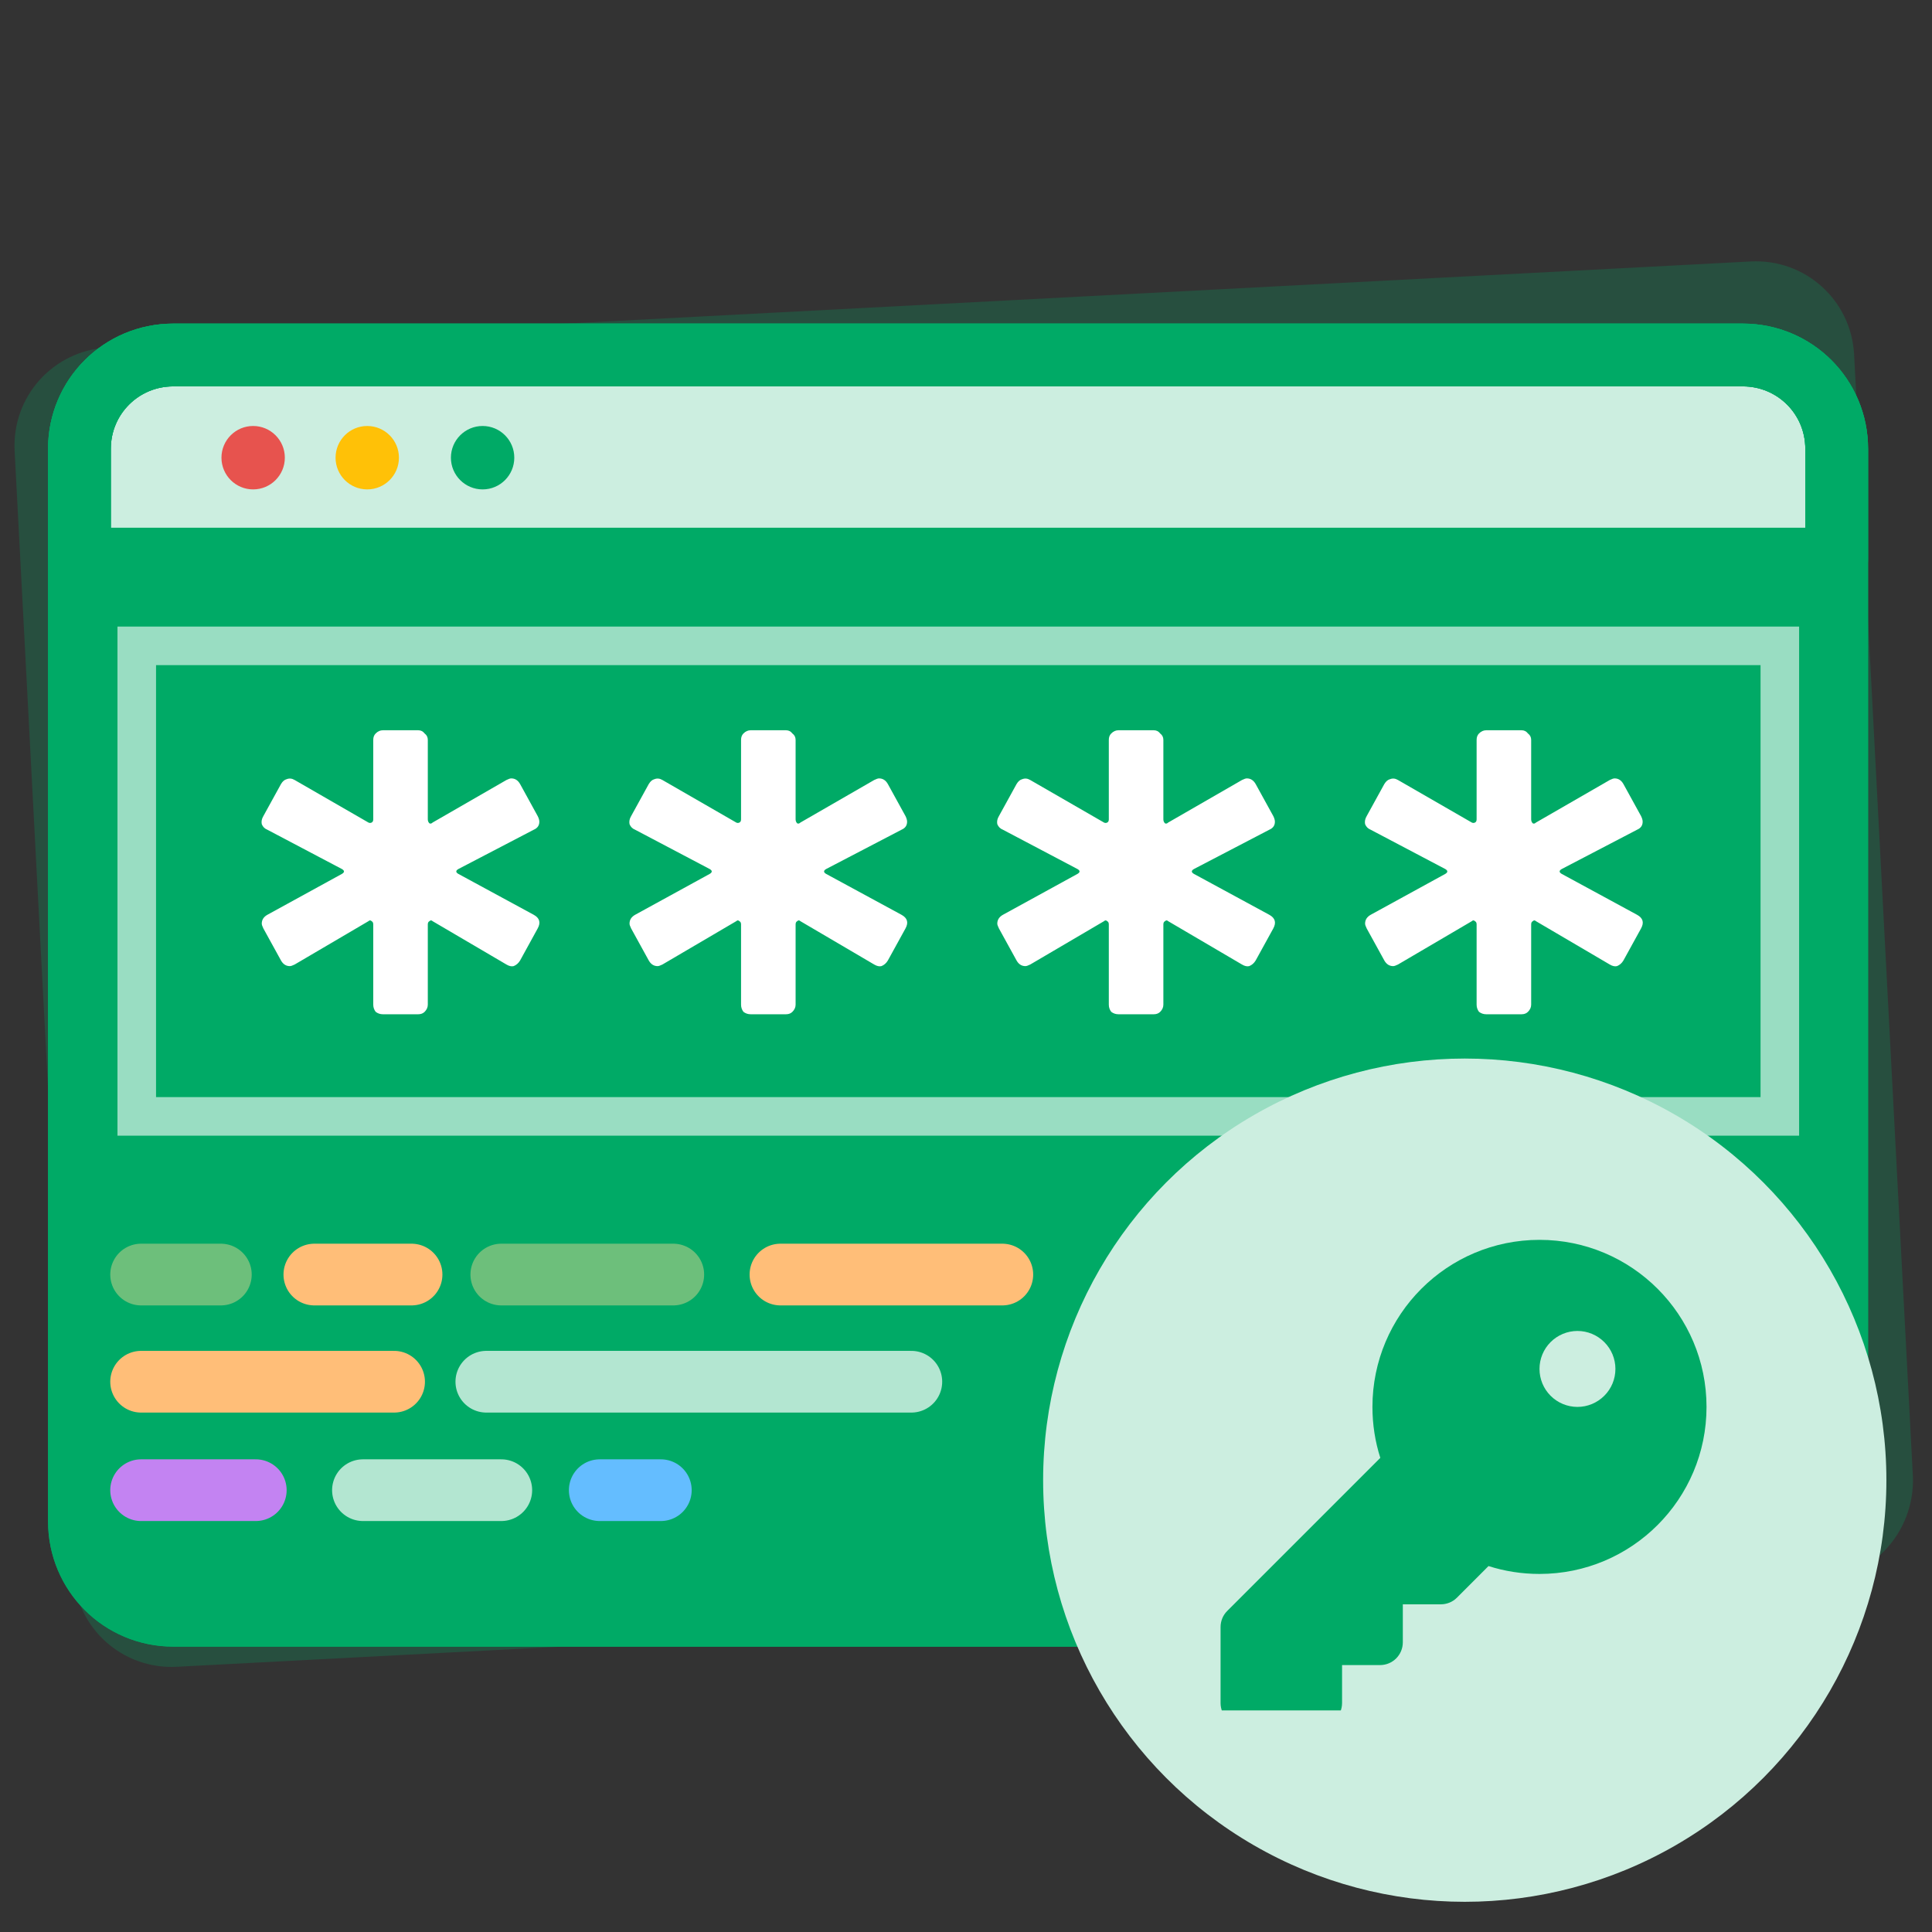
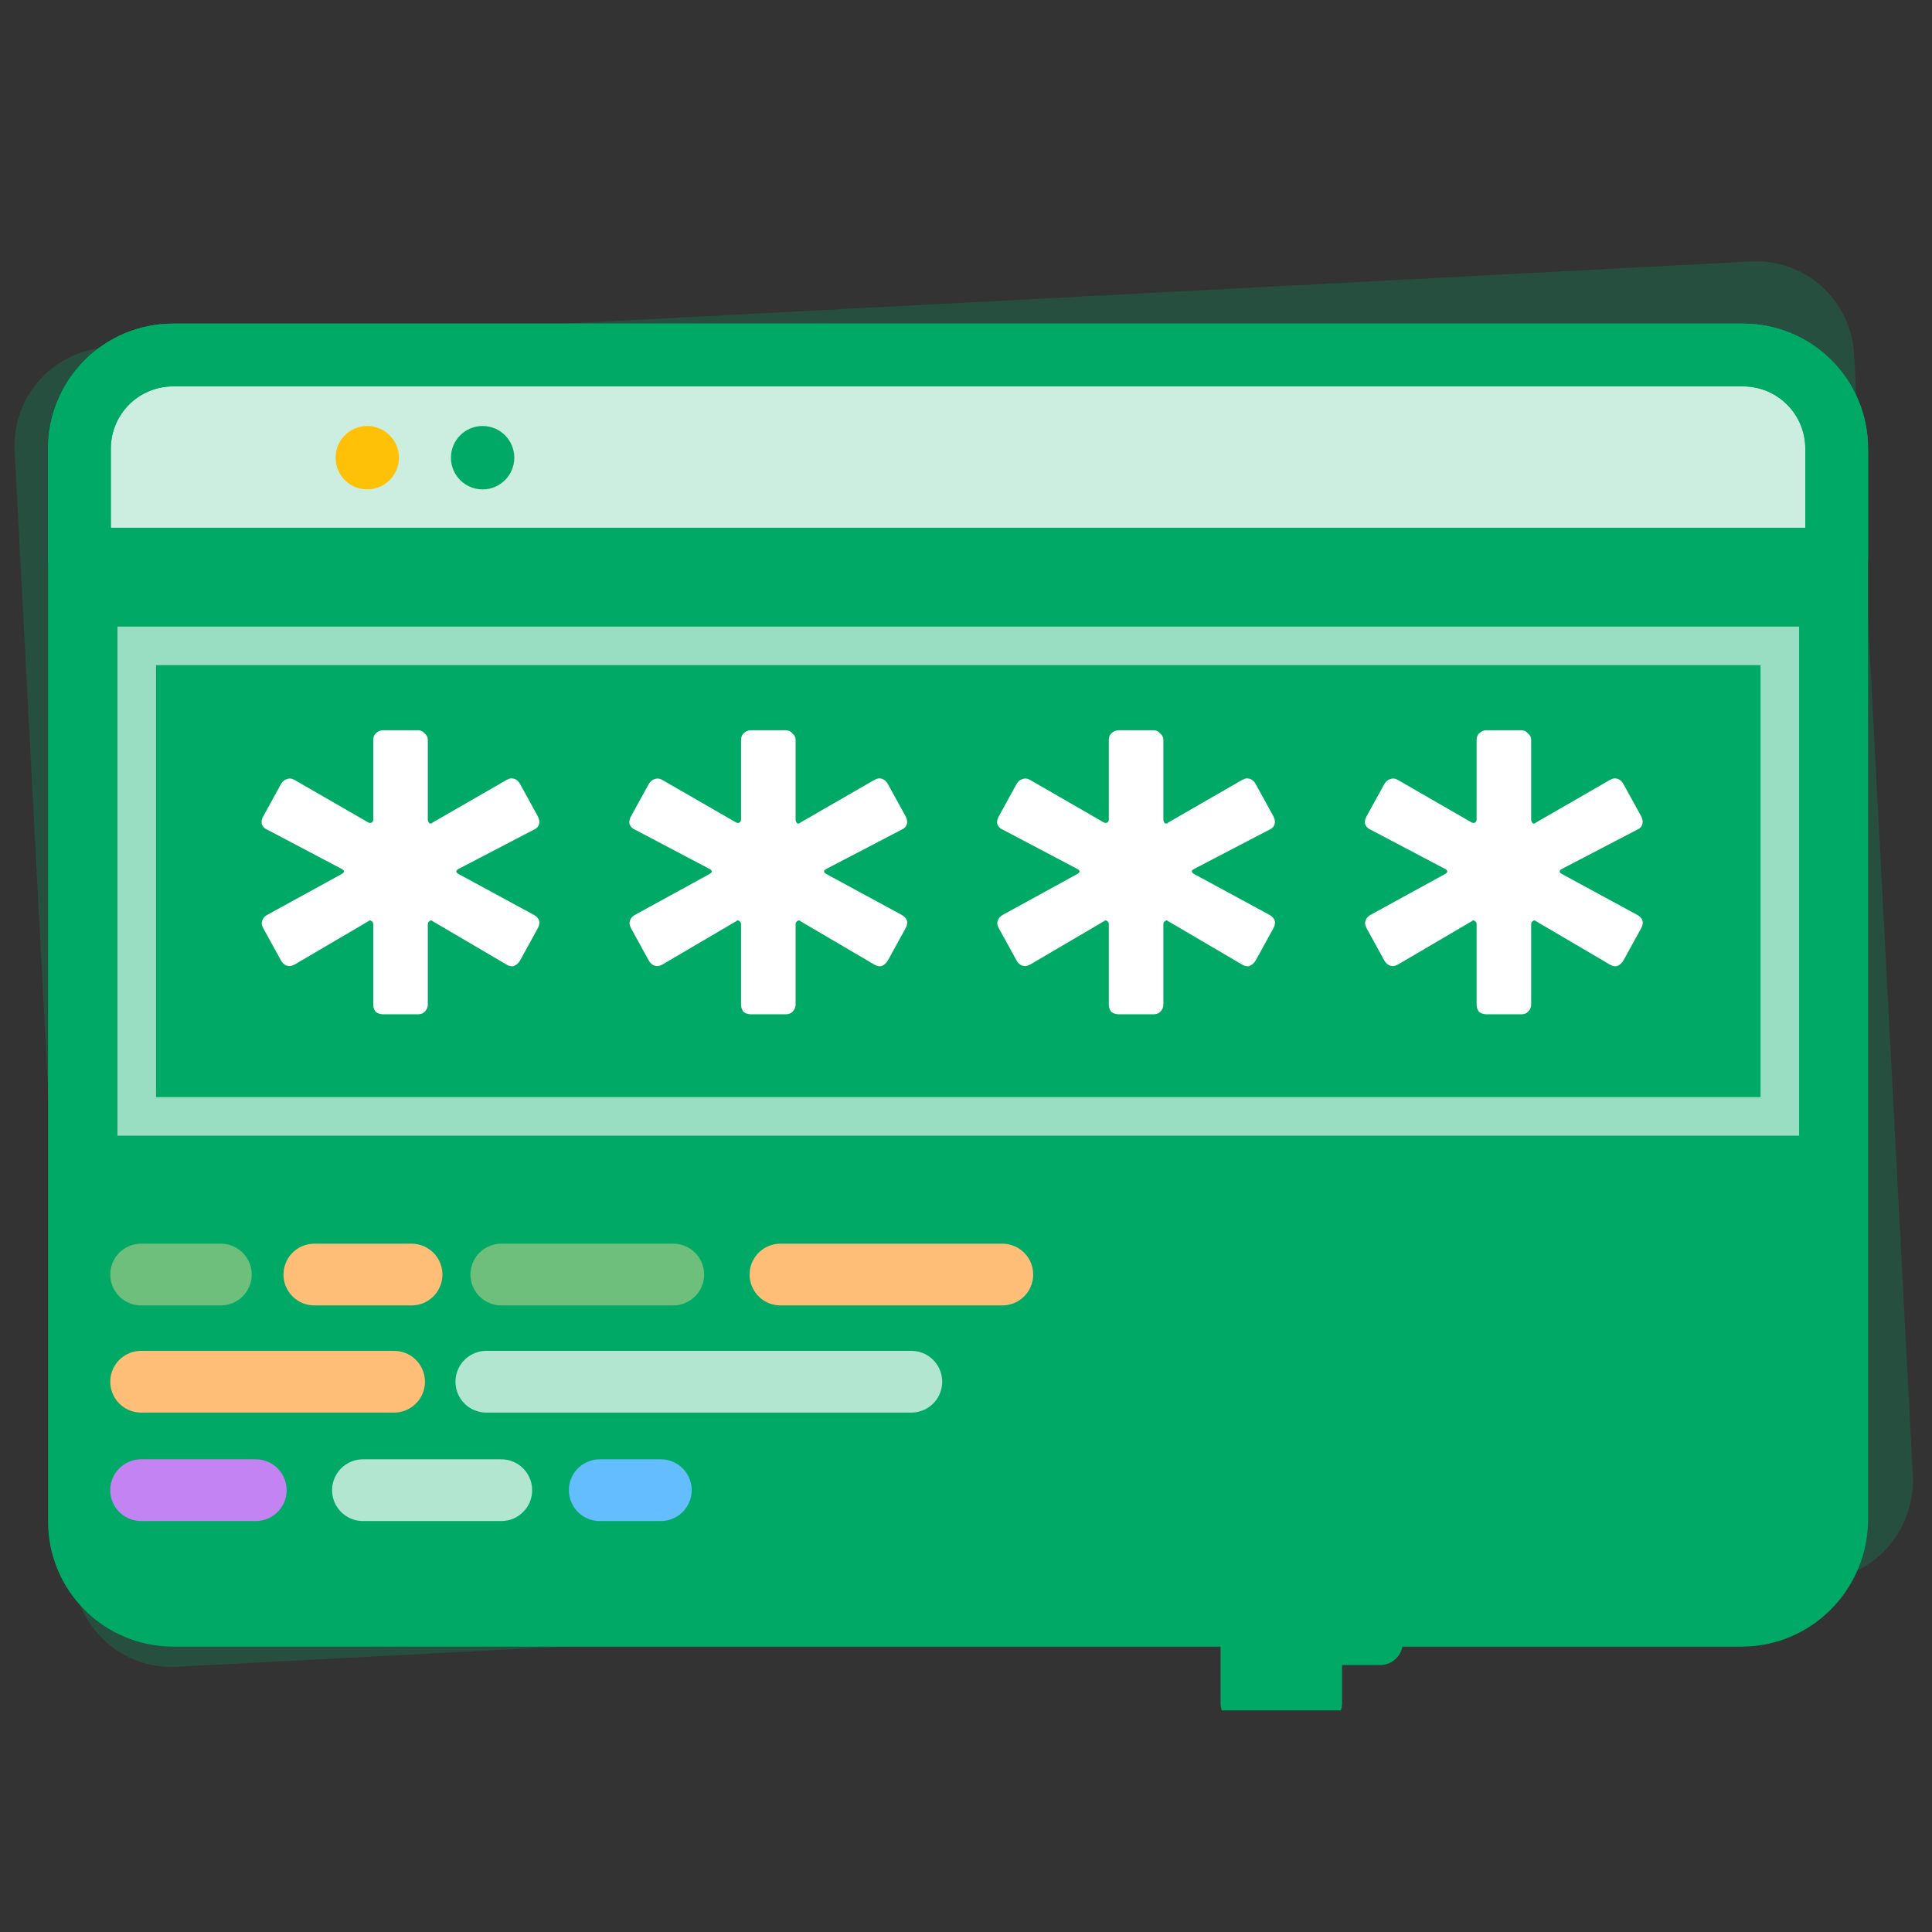
<svg xmlns="http://www.w3.org/2000/svg" width="51" height="51" viewBox="0 0 51 51" fill="none">
  <rect x="0" y="0" width="51" height="51" fill="#333333" stroke="none" />
  <path d="M48.005 41.728L4.668 43.999C3.231 44.075 2.014 42.979 1.939 41.543L0.386 11.903C0.311 10.467 1.406 9.25 2.843 9.175L46.215 6.902C47.652 6.827 48.868 7.922 48.944 9.359L50.497 38.998C50.537 40.436 49.442 41.653 48.005 41.728Z" fill="#00AA66" fill-opacity="0.24" />
  <path d="M45.974 42.638H4.574C3.202 42.638 2.097 41.534 2.097 40.161V11.848C2.097 10.475 3.202 9.371 4.574 9.371H46.007C47.379 9.371 48.484 10.475 48.484 11.848V40.161C48.45 41.534 47.346 42.638 45.974 42.638Z" fill="#00AA66" />
  <path d="M48.45 14.759H2.097V11.848C2.097 10.475 3.202 9.371 4.574 9.371H46.007C47.379 9.371 48.484 10.475 48.484 11.848V14.759H48.45Z" fill="white" fill-opacity="0.8" />
  <path d="M45.974 42.638H4.574C3.202 42.638 2.097 41.534 2.097 40.161V11.848C2.097 10.475 3.202 9.371 4.574 9.371H46.007C47.379 9.371 48.484 10.475 48.484 11.848V40.161C48.45 41.534 47.346 42.638 45.974 42.638Z" stroke="#00AA66" stroke-width="1.657" stroke-miterlimit="10" stroke-linecap="round" stroke-linejoin="round" />
-   <path d="M45.974 42.638H4.574C3.202 42.638 2.097 41.534 2.097 40.161V11.848C2.097 10.475 3.202 9.371 4.574 9.371H46.007C47.379 9.371 48.484 10.475 48.484 11.848V40.161C48.45 41.534 47.346 42.638 45.974 42.638Z" stroke="#00AA66" stroke-width="1.657" stroke-miterlimit="10" stroke-linecap="round" stroke-linejoin="round" />
  <path d="M48.45 14.759H2.097V11.848C2.097 10.475 3.202 9.371 4.574 9.371H46.007C47.379 9.371 48.484 10.475 48.484 11.848V14.759H48.45Z" stroke="#00AA66" stroke-width="1.657" stroke-miterlimit="10" stroke-linecap="round" stroke-linejoin="round" />
-   <path d="M6.682 12.919C7.144 12.919 7.519 12.544 7.519 12.082C7.519 11.62 7.144 11.245 6.682 11.245C6.22 11.245 5.846 11.62 5.846 12.082C5.846 12.544 6.22 12.919 6.682 12.919Z" fill="#E7534E" />
  <path d="M9.694 12.919C10.156 12.919 10.531 12.544 10.531 12.082C10.531 11.62 10.156 11.245 9.694 11.245C9.232 11.245 8.858 11.62 8.858 12.082C8.858 12.544 9.232 12.919 9.694 12.919Z" fill="#FFC107" />
  <path d="M12.74 12.919C13.202 12.919 13.576 12.544 13.576 12.082C13.576 11.62 13.202 11.245 12.74 11.245C12.278 11.245 11.903 11.62 11.903 12.082C11.903 12.544 12.278 12.919 12.74 12.919Z" fill="#00AA66" />
  <path d="M10.107 26.774C10.037 26.774 9.973 26.753 9.917 26.71C9.874 26.654 9.853 26.59 9.853 26.52V24.402C9.853 24.36 9.839 24.332 9.811 24.317C9.783 24.289 9.754 24.289 9.726 24.317L7.778 25.461C7.721 25.489 7.679 25.503 7.651 25.503C7.552 25.503 7.474 25.454 7.418 25.355L6.952 24.508C6.924 24.452 6.91 24.409 6.91 24.381C6.91 24.282 6.959 24.204 7.058 24.148L9.027 23.068C9.098 23.026 9.098 22.983 9.027 22.941L7.058 21.903C6.987 21.875 6.938 21.826 6.91 21.755C6.895 21.684 6.91 21.614 6.952 21.543L7.418 20.696C7.46 20.626 7.51 20.583 7.566 20.569C7.637 20.541 7.707 20.548 7.778 20.59L9.726 21.713C9.754 21.727 9.783 21.727 9.811 21.713C9.839 21.699 9.853 21.67 9.853 21.628V19.531C9.853 19.461 9.874 19.404 9.917 19.362C9.973 19.305 10.037 19.277 10.107 19.277H11.039C11.11 19.277 11.166 19.305 11.209 19.362C11.265 19.404 11.293 19.461 11.293 19.531V21.628C11.293 21.67 11.307 21.706 11.336 21.734C11.364 21.748 11.392 21.741 11.42 21.713L13.369 20.59C13.425 20.562 13.467 20.548 13.496 20.548C13.595 20.548 13.672 20.597 13.729 20.696L14.194 21.543C14.223 21.6 14.237 21.649 14.237 21.692C14.237 21.79 14.188 21.861 14.089 21.903L12.098 22.941C12.027 22.983 12.027 23.026 12.098 23.068L14.089 24.148C14.244 24.233 14.279 24.353 14.194 24.508L13.729 25.355C13.686 25.426 13.63 25.475 13.559 25.503C13.503 25.517 13.439 25.503 13.369 25.461L11.42 24.317C11.392 24.289 11.364 24.289 11.336 24.317C11.307 24.332 11.293 24.36 11.293 24.402V26.52C11.293 26.59 11.265 26.654 11.209 26.71C11.166 26.753 11.11 26.774 11.039 26.774H10.107ZM19.816 26.774C19.745 26.774 19.682 26.753 19.625 26.71C19.583 26.654 19.562 26.59 19.562 26.52V24.402C19.562 24.36 19.548 24.332 19.519 24.317C19.491 24.289 19.463 24.289 19.435 24.317L17.486 25.461C17.43 25.489 17.387 25.503 17.359 25.503C17.26 25.503 17.183 25.454 17.126 25.355L16.66 24.508C16.632 24.452 16.618 24.409 16.618 24.381C16.618 24.282 16.667 24.204 16.766 24.148L18.736 23.068C18.806 23.026 18.806 22.983 18.736 22.941L16.766 21.903C16.696 21.875 16.646 21.826 16.618 21.755C16.604 21.684 16.618 21.614 16.66 21.543L17.126 20.696C17.169 20.626 17.218 20.583 17.274 20.569C17.345 20.541 17.416 20.548 17.486 20.59L19.435 21.713C19.463 21.727 19.491 21.727 19.519 21.713C19.548 21.699 19.562 21.67 19.562 21.628V19.531C19.562 19.461 19.583 19.404 19.625 19.362C19.682 19.305 19.745 19.277 19.816 19.277H20.748C20.818 19.277 20.875 19.305 20.917 19.362C20.974 19.404 21.002 19.461 21.002 19.531V21.628C21.002 21.67 21.016 21.706 21.044 21.734C21.072 21.748 21.101 21.741 21.129 21.713L23.077 20.59C23.134 20.562 23.176 20.548 23.204 20.548C23.303 20.548 23.381 20.597 23.437 20.696L23.903 21.543C23.931 21.6 23.945 21.649 23.945 21.692C23.945 21.79 23.896 21.861 23.797 21.903L21.806 22.941C21.736 22.983 21.736 23.026 21.806 23.068L23.797 24.148C23.953 24.233 23.988 24.353 23.903 24.508L23.437 25.355C23.395 25.426 23.338 25.475 23.268 25.503C23.211 25.517 23.148 25.503 23.077 25.461L21.129 24.317C21.101 24.289 21.072 24.289 21.044 24.317C21.016 24.332 21.002 24.36 21.002 24.402V26.52C21.002 26.59 20.974 26.654 20.917 26.71C20.875 26.753 20.818 26.774 20.748 26.774H19.816ZM29.524 26.774C29.454 26.774 29.39 26.753 29.334 26.71C29.291 26.654 29.27 26.59 29.27 26.52V24.402C29.27 24.36 29.256 24.332 29.228 24.317C29.2 24.289 29.171 24.289 29.143 24.317L27.195 25.461C27.138 25.489 27.096 25.503 27.068 25.503C26.969 25.503 26.891 25.454 26.835 25.355L26.369 24.508C26.341 24.452 26.326 24.409 26.326 24.381C26.326 24.282 26.376 24.204 26.475 24.148L28.444 23.068C28.515 23.026 28.515 22.983 28.444 22.941L26.475 21.903C26.404 21.875 26.355 21.826 26.326 21.755C26.312 21.684 26.326 21.614 26.369 21.543L26.835 20.696C26.877 20.626 26.927 20.583 26.983 20.569C27.054 20.541 27.124 20.548 27.195 20.59L29.143 21.713C29.171 21.727 29.2 21.727 29.228 21.713C29.256 21.699 29.27 21.67 29.27 21.628V19.531C29.27 19.461 29.291 19.404 29.334 19.362C29.39 19.305 29.454 19.277 29.524 19.277H30.456C30.527 19.277 30.583 19.305 30.626 19.362C30.682 19.404 30.71 19.461 30.71 19.531V21.628C30.71 21.67 30.724 21.706 30.753 21.734C30.781 21.748 30.809 21.741 30.837 21.713L32.786 20.59C32.842 20.562 32.885 20.548 32.913 20.548C33.012 20.548 33.089 20.597 33.146 20.696L33.612 21.543C33.64 21.6 33.654 21.649 33.654 21.692C33.654 21.79 33.605 21.861 33.506 21.903L31.515 22.941C31.444 22.983 31.444 23.026 31.515 23.068L33.506 24.148C33.661 24.233 33.696 24.353 33.612 24.508L33.146 25.355C33.103 25.426 33.047 25.475 32.976 25.503C32.92 25.517 32.856 25.503 32.786 25.461L30.837 24.317C30.809 24.289 30.781 24.289 30.753 24.317C30.724 24.332 30.71 24.36 30.71 24.402V26.52C30.71 26.59 30.682 26.654 30.626 26.71C30.583 26.753 30.527 26.774 30.456 26.774H29.524ZM39.233 26.774C39.162 26.774 39.099 26.753 39.042 26.71C39 26.654 38.979 26.59 38.979 26.52V24.402C38.979 24.36 38.965 24.332 38.936 24.317C38.908 24.289 38.88 24.289 38.852 24.317L36.903 25.461C36.847 25.489 36.804 25.503 36.776 25.503C36.678 25.503 36.6 25.454 36.543 25.355L36.077 24.508C36.049 24.452 36.035 24.409 36.035 24.381C36.035 24.282 36.084 24.204 36.183 24.148L38.153 23.068C38.223 23.026 38.223 22.983 38.153 22.941L36.183 21.903C36.113 21.875 36.063 21.826 36.035 21.755C36.021 21.684 36.035 21.614 36.077 21.543L36.543 20.696C36.586 20.626 36.635 20.583 36.692 20.569C36.762 20.541 36.833 20.548 36.903 20.59L38.852 21.713C38.88 21.727 38.908 21.727 38.936 21.713C38.965 21.699 38.979 21.67 38.979 21.628V19.531C38.979 19.461 39 19.404 39.042 19.362C39.099 19.305 39.162 19.277 39.233 19.277H40.165C40.235 19.277 40.292 19.305 40.334 19.362C40.391 19.404 40.419 19.461 40.419 19.531V21.628C40.419 21.67 40.433 21.706 40.461 21.734C40.489 21.748 40.518 21.741 40.546 21.713L42.494 20.59C42.551 20.562 42.593 20.548 42.621 20.548C42.72 20.548 42.798 20.597 42.854 20.696L43.32 21.543C43.348 21.6 43.362 21.649 43.362 21.692C43.362 21.79 43.313 21.861 43.214 21.903L41.224 22.941C41.153 22.983 41.153 23.026 41.224 23.068L43.214 24.148C43.37 24.233 43.405 24.353 43.32 24.508L42.854 25.355C42.812 25.426 42.755 25.475 42.685 25.503C42.628 25.517 42.565 25.503 42.494 25.461L40.546 24.317C40.518 24.289 40.489 24.289 40.461 24.317C40.433 24.332 40.419 24.36 40.419 24.402V26.52C40.419 26.59 40.391 26.654 40.334 26.71C40.292 26.753 40.235 26.774 40.165 26.774H39.233Z" fill="white" />
  <rect x="3.61" y="17.049" width="43.373" height="12.421" stroke="#99DDC2" stroke-width="1.018" />
  <g clip-path="url(#clip0_12967_37711)">
-     <circle cx="38.666" cy="39.073" r="11.13" fill="#CCEEE0" />
    <g clip-path="url(#clip1_12967_37711)">
      <path d="M40.639 41.548C43.074 41.548 45.048 39.574 45.048 37.139C45.048 34.703 43.074 32.729 40.639 32.729C38.203 32.729 36.229 34.703 36.229 37.139C36.229 37.607 36.301 38.061 36.437 38.484L32.395 42.526C32.282 42.638 32.22 42.791 32.22 42.952V44.956C32.22 45.289 32.488 45.557 32.821 45.557H34.826C35.159 45.557 35.427 45.289 35.427 44.956V43.954H36.429C36.762 43.954 37.031 43.686 37.031 43.352V42.35H38.033C38.193 42.35 38.346 42.288 38.459 42.175L39.293 41.34C39.717 41.476 40.17 41.548 40.639 41.548ZM41.641 35.134C41.907 35.134 42.161 35.24 42.349 35.428C42.538 35.616 42.643 35.871 42.643 36.136C42.643 36.402 42.538 36.657 42.349 36.845C42.161 37.033 41.907 37.139 41.641 37.139C41.375 37.139 41.12 37.033 40.932 36.845C40.744 36.657 40.639 36.402 40.639 36.136C40.639 35.871 40.744 35.616 40.932 35.428C41.12 35.24 41.375 35.134 41.641 35.134Z" fill="#00AA66" />
    </g>
  </g>
  <path d="M15.832 39.337H17.444" stroke="#64BDFF" stroke-width="1.629" stroke-miterlimit="10" stroke-linecap="round" stroke-linejoin="round" />
  <path d="M9.581 39.337H13.233" stroke="white" stroke-opacity="0.7" stroke-width="1.629" stroke-miterlimit="10" stroke-linecap="round" stroke-linejoin="round" />
  <path d="M3.725 39.337H6.752" stroke="#C383F2" stroke-width="1.629" stroke-miterlimit="10" stroke-linecap="round" stroke-linejoin="round" />
  <path d="M12.838 36.474H24.057" stroke="white" stroke-opacity="0.7" stroke-width="1.629" stroke-miterlimit="10" stroke-linecap="round" stroke-linejoin="round" />
  <path d="M3.725 36.474H10.403" stroke="#FFBE78" stroke-width="1.629" stroke-miterlimit="10" stroke-linecap="round" stroke-linejoin="round" />
  <path d="M20.602 33.645H26.459" stroke="#FFBE78" stroke-width="1.629" stroke-miterlimit="10" stroke-linecap="round" stroke-linejoin="round" />
  <path d="M13.233 33.645H17.773" stroke="#6DBF7B" stroke-width="1.629" stroke-miterlimit="10" stroke-linecap="round" stroke-linejoin="round" />
  <path d="M8.298 33.645H10.864" stroke="#FFBE78" stroke-width="1.629" stroke-miterlimit="10" stroke-linecap="round" stroke-linejoin="round" />
  <path d="M3.725 33.645H5.83" stroke="#6DBF7B" stroke-width="1.629" stroke-miterlimit="10" stroke-linecap="round" stroke-linejoin="round" />
  <defs>
    <clipPath id="clip0_12967_37711">
      <rect width="22.399" height="22.399" fill="white" transform="translate(27.536 27.944)" />
    </clipPath>
    <clipPath id="clip1_12967_37711">
      <rect width="12.829" height="12.829" fill="white" transform="translate(32.22 32.322)" />
    </clipPath>
  </defs>
</svg>